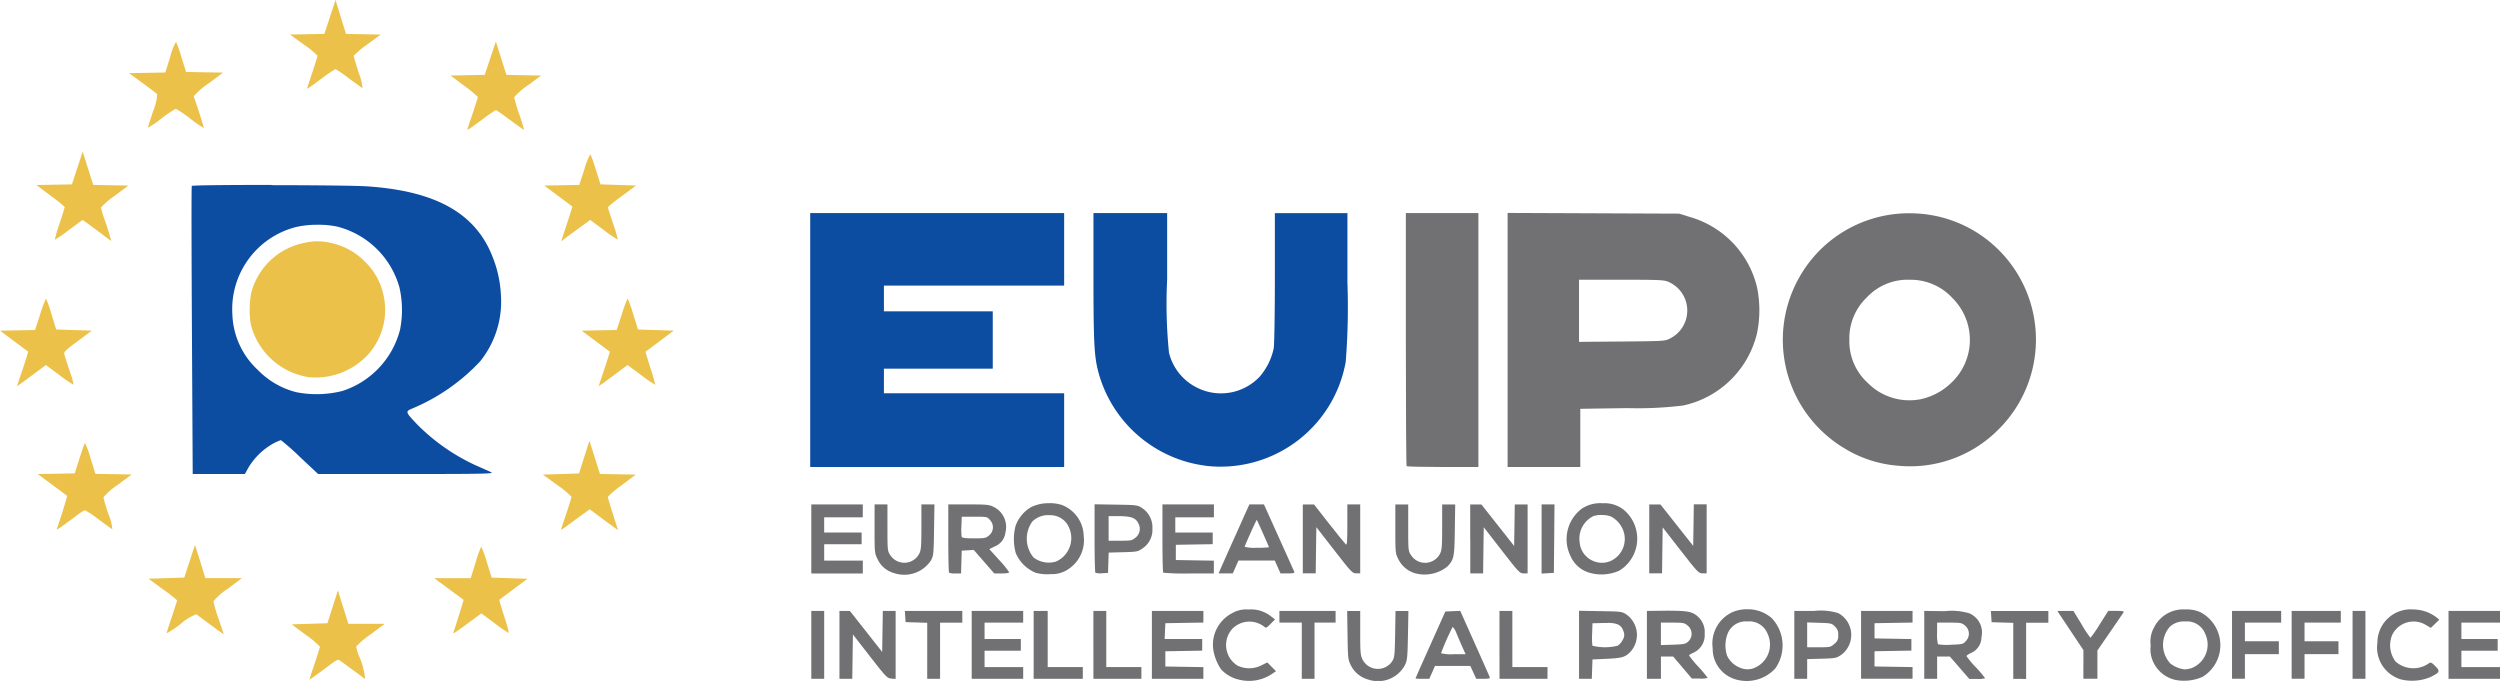
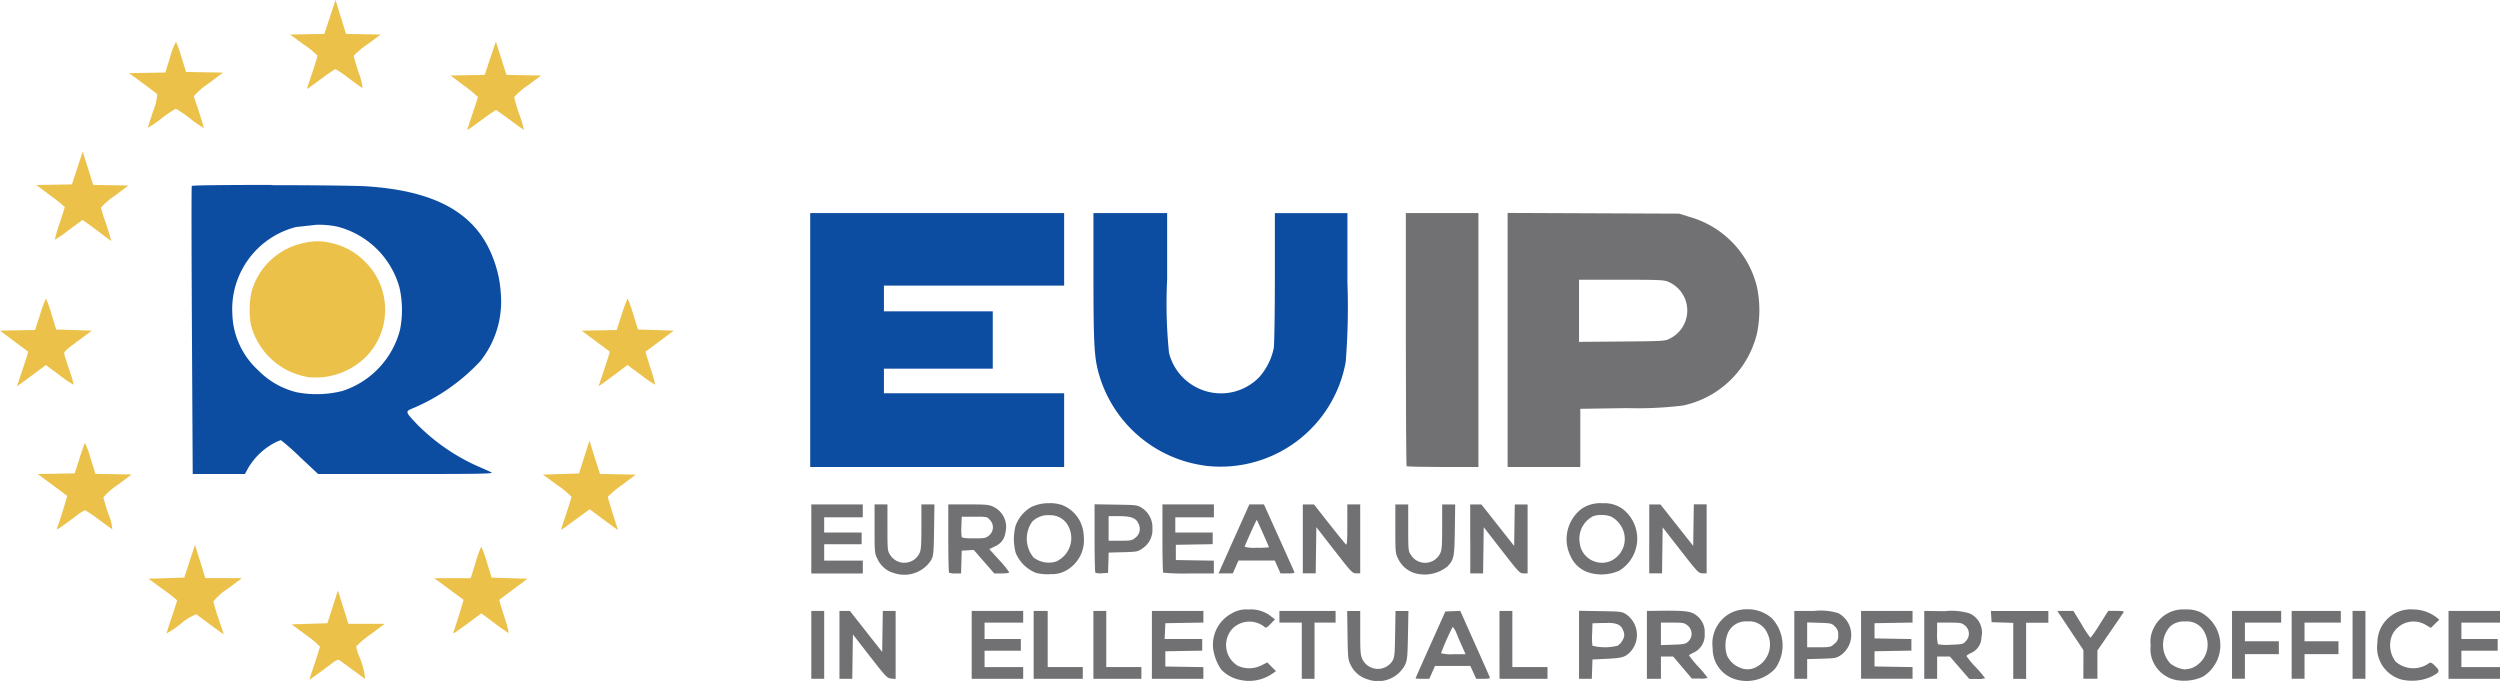
<svg xmlns="http://www.w3.org/2000/svg" id="layer1" width="134.126" height="36.532" viewBox="0 0 134.126 36.532">
  <path id="path1656" d="M250.08-143.689a1.907,1.907,0,0,1-.87-.525,2.6,2.6,0,0,1-.425-1.073,1.9,1.9,0,0,1,.986-1.933,1.514,1.514,0,0,1,.907-.212,1.717,1.717,0,0,1,1.206.368l.213.162-.237.243c-.21.215-.249.233-.337.152a1.292,1.292,0,0,0-1.7.094,1.3,1.3,0,0,0,.278,2,1.469,1.469,0,0,0,1.273-.025l.309-.156.234.235.234.235-.223.153a2.208,2.208,0,0,1-1.843.281Z" transform="translate(-183.693 180.132)" fill="#717174" />
  <path id="path1654" d="M277.409-143.465a1.46,1.46,0,0,1-.924-.761c-.15-.3-.158-.369-.177-1.614l-.02-1.3h.7v1.173c0,1.04.014,1.2.124,1.43a.926.926,0,0,0,1.586.105c.132-.213.143-.31.163-1.468l.021-1.24h.692l-.024,1.3c-.021,1.149-.039,1.336-.153,1.585a1.634,1.634,0,0,1-1.989.79Z" transform="translate(-204.012 179.919)" fill="#717174" />
  <path id="path1652" d="M353.144-147.485a2,2,0,0,0-.837.152,1.851,1.851,0,0,0-1.067,1.941,1.709,1.709,0,0,0,1.351,1.7,2.084,2.084,0,0,0,2.007-.616,2.141,2.141,0,0,0-.179-2.692A1.942,1.942,0,0,0,353.144-147.485Zm-.034.654a1.048,1.048,0,0,1,1.074.659,1.355,1.355,0,0,1-.747,1.85.967.967,0,0,1-.727-.027,1.274,1.274,0,0,1-.7-.653,1.774,1.774,0,0,1,.03-1.17A1.048,1.048,0,0,1,353.111-146.831Z" transform="translate(-259.354 180.172)" fill="#717174" />
  <path id="path1648" d="M442.933-147.446a1.749,1.749,0,0,0-1.682.99,1.542,1.542,0,0,0-.167.942,1.6,1.6,0,0,0,.148.91,1.715,1.715,0,0,0,1.185.94,2.432,2.432,0,0,0,1.457-.17,1.994,1.994,0,0,0-.135-3.47A1.822,1.822,0,0,0,442.933-147.446Zm0,.645a1.047,1.047,0,0,1,1.074.659,1.354,1.354,0,0,1-.746,1.85,1.647,1.647,0,0,1-.359.062,1.512,1.512,0,0,1-.768-.321,1.469,1.469,0,0,1-.01-1.979A1.1,1.1,0,0,1,442.936-146.8Z" transform="translate(-325.698 180.143)" fill="#717174" />
  <path id="path1644" d="M488.862-143.676a1.783,1.783,0,0,1-1.3-1.982,1.787,1.787,0,0,1,1.941-1.781,2.061,2.061,0,0,1,1.235.43l.144.119-.226.219-.226.219-.25-.144a1.272,1.272,0,0,0-1.823.519,1.446,1.446,0,0,0,.183,1.435,1.441,1.441,0,0,0,1.786.089c.093-.066.144-.043.341.154.275.275.247.338-.262.587a2.537,2.537,0,0,1-1.541.135Z" transform="translate(-360.013 180.137)" fill="#717174" />
  <path id="path1642" d="M60.765-146.555c0-.011.127-.4.283-.863s.283-.873.283-.91a4.853,4.853,0,0,0-.757-.63l-.757-.563.959-.031.959-.031.281-.879.281-.879.281.895.281.895h1.947l-.764.572a4.473,4.473,0,0,0-.765.649,2.859,2.859,0,0,0,.128.448,4.086,4.086,0,0,1,.355,1.295c-.041-.032-.357-.264-.7-.516s-.659-.482-.7-.511-.174.025-.345.155c-.591.448-1.249.925-1.249.905Z" transform="translate(-44.168 183.019)" fill="#ebc14a" />
  <path id="path1640" d="M166.4-145.321v-1.821h.691v3.641H166.4Z" transform="translate(-122.873 179.918)" fill="#717174" />
  <path id="path1638" d="M172.163-145.321v-1.821h.558l.867,1.1.867,1.1.017-1.1.017-1.1h.688v3.649l-.234-.02c-.223-.019-.278-.076-1.146-1.193l-.912-1.174-.017,1.189-.017,1.19h-.688Z" transform="translate(-127.126 179.918)" fill="#717174" />
-   <path id="path1636" d="M186.777-145.005v-1.5l-.581-.018-.581-.018-.019-.3-.019-.3h3.083v.628h-1.193v3.014h-.691Z" transform="translate(-137.031 179.918)" fill="#717174" />
  <path id="path1634" d="M199.283-145.321v-1.821h2.762v.628h-2.072v.879h1.946v.628h-1.946v.879h2.072v.628h-2.762Z" transform="translate(-147.151 179.918)" fill="#717174" />
  <path id="path1632" d="M212-145.321v-1.821h.753v3.014h1.884v.628H212Z" transform="translate(-156.544 179.918)" fill="#717174" />
  <path id="path1630" d="M224.243-145.321v-1.821h.691v3.014h1.884v.628h-2.574Z" transform="translate(-165.582 179.918)" fill="#717174" />
  <path id="path1628" d="M236.243-145.321v-1.821h2.762v.625l-1.02.017-1.02.017-.019.424-.019.424h2.015v.625l-.989.017-.989.017v.816l1.02.017,1.02.017v.625h-2.762Z" transform="translate(-174.443 179.918)" fill="#717174" />
  <path id="path1626" d="M263.6-145.007v-1.507H262.4v-.628h3.014v.628h-1.13v3.014H263.6Z" transform="translate(-193.759 179.918)" fill="#717174" />
  <path id="path1624" d="M292.66-147.155l-.4.017-.4.017-.8,1.786c-.443.982-.8,1.794-.8,1.805a1.888,1.888,0,0,0,.38.019H291l.153-.345.153-.345H293.2l.158.345.158.345h.379c.335,0,.374-.012.337-.11-.023-.06-.386-.881-.808-1.822Zm-.4.864a.98.98,0,0,1,.2.347c.09.216.236.556.325.754l.161.361h-.658a2.046,2.046,0,0,1-.659-.055,13.5,13.5,0,0,1,.622-1.406.011.011,0,0,1,.013,0Z" transform="translate(-214.317 179.928)" fill="#717174" />
  <path id="path1620" d="M307.523-145.321v-1.821h.691v3.014H310.1v.628h-2.574Z" transform="translate(-227.076 179.918)" fill="#717174" />
  <path id="path1618" d="M323.844-147.171v3.649h.685l.018-.518.018-.518.753-.035c.8-.038.972-.082,1.234-.326a1.348,1.348,0,0,0-.148-2.04c-.257-.17-.276-.173-1.411-.192Zm1.562.649c.52.011.715.129.822.453a.475.475,0,0,1-.041.459.78.78,0,0,1-.272.313,2.773,2.773,0,0,1-1.354,0,3.76,3.76,0,0,1-.014-.643l.018-.56.6-.016c.088,0,.169,0,.244,0Z" transform="translate(-239.128 179.939)" fill="#717174" />
  <path id="path1614" d="M337.762-147.142v1.821h0v1.82h.753v-1.192l.33,0,.329,0,.5.59.5.59.424,0a1.219,1.219,0,0,0,.424-.036,6.462,6.462,0,0,0-.5-.6,5.37,5.37,0,0,1-.5-.606c0-.025.111-.092.246-.149a1.029,1.029,0,0,0,.593-1.017,1.1,1.1,0,0,0-.347-.9c-.306-.286-.543-.333-1.683-.333Zm.753.628h.623c.579,0,.637.012.816.163a.568.568,0,0,1,.031.847c-.146.137-.226.154-.816.174l-.655.021v-1.2Z" transform="translate(-249.405 179.918)" fill="#717174" />
  <path id="path1610" d="M368-147.142v1.821h0v1.821h.69v-1.057l.774-.021c.722-.019.792-.032,1.035-.193a1.33,1.33,0,0,0-.137-2.25,3.172,3.172,0,0,0-1.31-.119Zm.69.617.658.021c.622.02.668.031.832.2a.527.527,0,0,1,.174.46.484.484,0,0,1-.205.469c-.2.177-.228.183-.832.183h-.627v-1.33Z" transform="translate(-271.735 179.918)" fill="#717174" />
  <path id="path1606" d="M381.683-145.321v-1.821h2.762v.625l-1.02.017-1.02.017v.816l.989.017.989.017v.621l-.989.017-.989.017v.816l1.02.017,1.02.017v.625h-2.762Z" transform="translate(-281.836 179.918)" fill="#717174" />
  <path id="path1604" d="M394.642-147.142v1.821h0v1.821h.691v-1.193h.686l.52.6.521.6h.424a1.2,1.2,0,0,0,.424-.038,6.152,6.152,0,0,0-.5-.589,4.484,4.484,0,0,1-.5-.6c0-.03.114-.106.25-.169a.921.921,0,0,0,.552-.834,1.122,1.122,0,0,0-.644-1.288,3.309,3.309,0,0,0-1.337-.117Zm.691.628h.654c.612,0,.667.011.848.163a.562.562,0,0,1,.042.823c-.145.169-.179.177-.8.2a2.855,2.855,0,0,1-.7-.026,2.254,2.254,0,0,1-.047-.6Z" transform="translate(-291.405 179.918)" fill="#717174" />
  <path id="path1600" d="M409.5-145v-1.5l-.581-.018-.581-.018-.019-.3-.019-.3h3.083v.628h-1.193v3.014H409.5Z" transform="translate(-301.488 179.917)" fill="#717174" />
  <path id="path1598" d="M423.344-144.27v-.769l-.586-.879c-.322-.483-.636-.956-.7-1.051l-.112-.173h.862l.439.722a6.192,6.192,0,0,0,.476.721,6.5,6.5,0,0,0,.495-.722l.458-.722h.435c.34,0,.424.018.384.081-.028.045-.354.523-.725,1.062l-.675.98v1.518h-.753v-.77Z" transform="translate(-311.568 179.918)" fill="#717174" />
  <path id="path1596" d="M457.763-145.321v-1.821H460.4v.628h-1.946v1h1.821v.691h-1.821v1.319h-.691Z" transform="translate(-338.014 179.918)" fill="#717174" />
  <path id="path1594" d="M470-145.321v-1.821h2.637v.628h-1.946v1h1.821v.691h-1.821v1.319H470Z" transform="translate(-347.052 179.918)" fill="#717174" />
  <path id="path1592" d="M482.483-145.321v-1.821h.691v3.641h-.691Z" transform="translate(-356.267 179.918)" fill="#717174" />
  <path id="path1590" d="M502.163-145.321v-1.821h2.763v.628h-2.072v.879H504.8v.628h-1.946v.879h2.072v.628h-2.763Z" transform="translate(-370.799 179.918)" fill="#717174" />
  <path id="path1588" d="M31.416-155.925c0-.027.127-.428.283-.891s.283-.86.283-.88a8.2,8.2,0,0,0-.769-.6l-.769-.561.961-.031.961-.031.286-.875.286-.875.15.466c.082.257.207.657.278.89l.128.424h1.963l-.764.572a3.247,3.247,0,0,0-.765.678,8.557,8.557,0,0,0,.279.936l.279.831-.2-.139c-.16-.111-.93-.68-1.273-.94a2.7,2.7,0,0,0-.832.511,5.176,5.176,0,0,1-.764.515Z" transform="translate(-22.479 189.906)" fill="#ebc14a" />
  <path id="path1586" d="M90.1-155.785c.093-.244.543-1.691.529-1.7l-.794-.586-.778-.573h1.956l.265-.848a5.985,5.985,0,0,1,.3-.848,5.755,5.755,0,0,1,.3.832l.259.832.961.031.96.031-.749.559-.764.57c-.008.006.11.4.263.883a7.381,7.381,0,0,1,.254.9,6.219,6.219,0,0,1-.75-.516l-.726-.54-.721.533c-.4.293-.739.533-.76.533s-.024-.04-.005-.089Z" transform="translate(-65.76 189.665)" fill="#ebc14a" />
  <path id="path1584" d="M180.381-165.307a1.369,1.369,0,0,1-.855-.735c-.16-.322-.163-.353-.163-1.634v-1.306h.691v1.246c0,1.191.006,1.256.143,1.46a.9.9,0,0,0,1.568-.074c.093-.183.11-.4.11-1.424v-1.209h.7l-.02,1.366c-.019,1.273-.03,1.383-.161,1.629a1.711,1.711,0,0,1-2.011.68Z" transform="translate(-132.442 196.045)" fill="#717174" />
  <path id="path1582" d="M209.865-169.228a2.125,2.125,0,0,0-1.005.209,1.905,1.905,0,0,0-.833,1.01,2.831,2.831,0,0,0,.013,1.455A1.977,1.977,0,0,0,209.1-165.5a2.332,2.332,0,0,0,.823.074,1.533,1.533,0,0,0,.848-.21,1.859,1.859,0,0,0,.913-1.846,1.822,1.822,0,0,0-1.194-1.661,2.1,2.1,0,0,0-.627-.09Zm0,.641a1.1,1.1,0,0,1,.876.4,1.377,1.377,0,0,1-.539,2.086,1.337,1.337,0,0,1-1.212-.221,1.58,1.58,0,0,1-.063-1.925A1.219,1.219,0,0,1,209.864-168.588Z" transform="translate(-153.543 196.227)" fill="#717174" />
  <path id="path1578" d="M287.191-165.3a1.462,1.462,0,0,1-.867-.748c-.156-.313-.16-.353-.16-1.627v-1.306h.691v1.247c0,1.191.006,1.256.143,1.46a.9.9,0,0,0,1.568-.074c.093-.183.11-.4.11-1.424v-1.209h.7l-.02,1.366c-.021,1.46-.044,1.574-.388,1.953a1.947,1.947,0,0,1-1.774.363Z" transform="translate(-211.304 196.046)" fill="#717174" />
  <path id="path1576" d="M323.239-169.221a1.771,1.771,0,0,0-1.136.306,2.051,2.051,0,0,0-.576,2.54,1.579,1.579,0,0,0,.983.874,2.329,2.329,0,0,0,1.633-.108,2.015,2.015,0,0,0,.192-3.294A1.673,1.673,0,0,0,323.239-169.221Zm-.018.63a1.353,1.353,0,0,1,.47.082,1.39,1.39,0,0,1,.668.777,1.3,1.3,0,0,1-.656,1.594,1.178,1.178,0,0,1-.93.027,1.183,1.183,0,0,1-.763-1.021,1.344,1.344,0,0,1,.739-1.4A1.349,1.349,0,0,1,323.221-168.591Z" transform="translate(-237.261 196.221)" fill="#717174" />
  <path id="path1572" d="M166.4-167.131v-1.852h2.762v.691h-2.072v.816H169.1v.628h-2.009v.879h2.072v.691H166.4Z" transform="translate(-122.873 196.046)" fill="#717174" />
  <path id="path1570" d="M194.483-168.982v1.81c0,1,.019,1.829.042,1.852a.911.911,0,0,0,.343.042h.3l.018-.612.018-.612.323-.019.323-.019.55.631.551.631h.4c.224,0,.4-.027.4-.063a4.7,4.7,0,0,0-.533-.653l-.533-.59.294-.148a.906.906,0,0,0,.57-.744,1.2,1.2,0,0,0-.633-1.375c-.245-.119-.383-.132-1.351-.132Zm.722.659h.681c.668,0,.683,0,.832.176a.562.562,0,0,1-.042.823c-.179.151-.237.162-.818.162-.464,0-.633-.021-.657-.084a3.12,3.12,0,0,1-.014-.581Z" transform="translate(-143.607 196.045)" fill="#717174" />
  <path id="path1566" d="M224.483-169.013v1.814c0,1,.02,1.835.044,1.859a.878.878,0,0,0,.361.027l.317-.019.018-.544.018-.545.777-.021c.747-.02.787-.028,1.043-.209a1.19,1.19,0,0,0,.525-1.068,1.23,1.23,0,0,0-.542-1.083c-.257-.171-.276-.173-1.411-.192Zm.753.636h.536c.678,0,.941.1,1.071.412a.593.593,0,0,1-.172.748c-.174.146-.237.159-.811.159h-.623v-1.319Z" transform="translate(-165.759 196.068)" fill="#717174" />
  <path id="path1562" d="M238.445-165.321c-.023-.023-.042-.856-.042-1.852v-1.81h2.762v.691h-2.072v.816H241.1v.625l-.989.017-.989.017V-166l1.02.017,1.02.017v.687h-1.339a12.138,12.138,0,0,1-1.381-.042Z" transform="translate(-176.038 196.046)" fill="#717174" />
  <path id="path1560" d="M251.567-168.982l-.739,1.648c-.406.906-.778,1.74-.826,1.853l-.087.2h.762l.153-.345.153-.345h1.949l.153.345.153.345h.387c.285,0,.379-.021.355-.079s-.392-.877-.831-1.852l-.8-1.773h-.783Zm.4.832c.026.026.653,1.434.653,1.466a4.57,4.57,0,0,1-.664.025,1.929,1.929,0,0,1-.644-.052C251.479-167.13,251.949-168.165,251.964-168.15Z" transform="translate(-184.539 196.045)" fill="#717174" />
  <path id="path1556" d="M267.2-167.131v-1.852l.3,0h.3l.816,1.04c.449.572.852,1.069.895,1.105.062.052.078-.163.078-1.041v-1.107h.691v3.7h-.215c-.205,0-.259-.057-1.177-1.239l-.962-1.239-.017,1.239-.017,1.239H267.2Z" transform="translate(-197.304 196.046)" fill="#717174" />
  <path id="path1554" d="M301.523-167.131v-1.852h.6l.879,1.114.879,1.114.017-1.114.017-1.114h.688v3.7h-.215c-.205,0-.26-.057-1.177-1.239l-.962-1.239-.017,1.239-.017,1.239h-.688v-1.852Z" transform="translate(-222.646 196.046)" fill="#717174" />
-   <path id="path1552" d="M316.163-167.129v-1.855h.692l-.016,1.836-.017,1.836-.33.019-.33.019Z" transform="translate(-233.456 196.046)" fill="#717174" />
  <path id="path1550" d="M338.243-167.131v-1.852l.3,0,.3,0,.879,1.112.879,1.112.017-1.114.017-1.114h.688v3.7H341.1c-.208,0-.259-.053-1.177-1.233l-.96-1.233-.017,1.233-.017,1.233h-.688v-1.852Z" transform="translate(-249.76 196.046)" fill="#717174" />
  <path id="path1548" d="M8.742-176.963c.167-.447.574-1.757.552-1.777s-.378-.283-.8-.6l-.776-.572.993-.017.993-.018.256-.8c.14-.439.271-.813.29-.832a4.206,4.206,0,0,1,.3.812l.267.846.971.017.971.017-.757.563a3.6,3.6,0,0,0-.757.662,8.9,8.9,0,0,0,.279.93,2.569,2.569,0,0,1,.2.787c-.041-.024-.375-.265-.742-.535a6.012,6.012,0,0,0-.728-.491,2.479,2.479,0,0,0-.462.3c-.847.634-1.084.792-1.051.7Z" transform="translate(-5.696 205.343)" fill="#ebc14a" />
  <path id="path1546" d="M112.307-177.275c0-.012.127-.4.283-.863s.283-.874.283-.912a4.76,4.76,0,0,0-.767-.63l-.767-.56.969-.031.969-.031.279-.879.279-.879.283.893.283.893.96.017.96.017-.75.565a5.1,5.1,0,0,0-.75.628c0,.035.124.452.275.926l.275.863-.322-.233c-.177-.128-.519-.381-.76-.561l-.438-.328-.315.227c-.173.125-.52.378-.771.563a4.405,4.405,0,0,1-.455.316Z" transform="translate(-82.212 205.703)" fill="#ebc14a" />
-   <path id="path1544" d="M43.58-234.5c-2.2,0-4.256.016-4.28.055s-.016,3.521.007,7.754l.042,7.7h2.8l.2-.361a3.622,3.622,0,0,1,1.29-1.256,2.67,2.67,0,0,1,.441-.2,12.851,12.851,0,0,1,1.027.909l.97.909,4.74,0c4.131,0,4.716-.014,4.552-.092-.1-.049-.485-.219-.848-.379a10.741,10.741,0,0,1-3.151-2.212c-.62-.657-.623-.669-.225-.838a10.543,10.543,0,0,0,3.628-2.527,5.114,5.114,0,0,0,1.108-3.6,6.223,6.223,0,0,0-.414-1.927c-.893-2.387-3.029-3.607-6.754-3.858-.594-.04-2.935-.062-5.134-.064ZM46-232.362a4.931,4.931,0,0,1,1.108.1,4.656,4.656,0,0,1,3.335,3.274,5.448,5.448,0,0,1,.031,2.248,4.673,4.673,0,0,1-3.114,3.3,5.669,5.669,0,0,1-2.442.063,4.368,4.368,0,0,1-2.079-1.2,4.252,4.252,0,0,1-1.363-2.986,4.549,4.549,0,0,1,3.412-4.677A5.029,5.029,0,0,1,46-232.362Z" transform="translate(-29.01 244.421)" fill="#0c4da2" />
+   <path id="path1544" d="M43.58-234.5c-2.2,0-4.256.016-4.28.055s-.016,3.521.007,7.754l.042,7.7h2.8l.2-.361a3.622,3.622,0,0,1,1.29-1.256,2.67,2.67,0,0,1,.441-.2,12.851,12.851,0,0,1,1.027.909l.97.909,4.74,0c4.131,0,4.716-.014,4.552-.092-.1-.049-.485-.219-.848-.379a10.741,10.741,0,0,1-3.151-2.212c-.62-.657-.623-.669-.225-.838a10.543,10.543,0,0,0,3.628-2.527,5.114,5.114,0,0,0,1.108-3.6,6.223,6.223,0,0,0-.414-1.927c-.893-2.387-3.029-3.607-6.754-3.858-.594-.04-2.935-.062-5.134-.064ZM46-232.362a4.931,4.931,0,0,1,1.108.1,4.656,4.656,0,0,1,3.335,3.274,5.448,5.448,0,0,1,.031,2.248,4.673,4.673,0,0,1-3.114,3.3,5.669,5.669,0,0,1-2.442.063,4.368,4.368,0,0,1-2.079-1.2,4.252,4.252,0,0,1-1.363-2.986,4.549,4.549,0,0,1,3.412-4.677Z" transform="translate(-29.01 244.421)" fill="#0c4da2" />
  <path id="path1540" d="M54.27-215.683a3.8,3.8,0,0,1-3.006-2.787,4.754,4.754,0,0,1,.025-1.748,3.674,3.674,0,0,1,2.814-2.647,2.989,2.989,0,0,1,1.458,0,3.563,3.563,0,0,1,1.818,1,3.487,3.487,0,0,1,.977,1.707,3.593,3.593,0,0,1-.8,3.271,3.836,3.836,0,0,1-3.29,1.211Z" transform="translate(-37.802 235.901)" fill="#ebc14a" />
  <path id="path1538" d="M166.163-221.93v-6.812h13.624v3.893h-9.669v1.381h5.839v3.076h-5.839v1.318h9.669v3.955H166.163Z" transform="translate(-122.695 240.172)" fill="#0c4da2" />
  <path id="path1536" d="M230.239-215.189a6.86,6.86,0,0,1-5.745-5.08c-.209-.821-.246-1.577-.248-5.13l0-3.343H228.2v3.565a26.075,26.075,0,0,0,.1,3.935,2.86,2.86,0,0,0,1.568,1.9,2.855,2.855,0,0,0,3.29-.615,3.394,3.394,0,0,0,.76-1.53c.034-.212.061-1.883.061-3.814v-3.437h3.893v3.727a37.024,37.024,0,0,1-.092,4.254,6.823,6.823,0,0,1-7.536,5.572Z" transform="translate(-165.582 240.172)" fill="#0c4da2" />
  <path id="path1534" d="M288.365-215.16c-.023-.023-.042-3.088-.042-6.812v-6.77h3.893v13.624h-1.9c-1.047,0-1.923-.019-1.946-.042Z" transform="translate(-212.899 240.172)" fill="#717174" />
  <path id="path1532" d="M309.2-228.763v6.815h0v6.815H313.1v-3.121l2.527-.038a19.786,19.786,0,0,0,2.994-.14,5.2,5.2,0,0,0,3.96-3.877,6.14,6.14,0,0,0,0-2.47,5.169,5.169,0,0,0-3.625-3.773l-.553-.173-4.6-.019Zm3.83,3.584,2.276,0c2.067,0,2.3.012,2.527.116a1.677,1.677,0,0,1,.066,3.043c-.245.131-.334.137-2.561.155l-2.307.019v-3.333Z" transform="translate(-228.316 240.187)" fill="#717174" />
-   <path id="path1528" d="M372.58-228.692a6.749,6.749,0,0,0-6.148,3.629,6.783,6.783,0,0,0,2.507,8.968,6.447,6.447,0,0,0,2.888.944,6.666,6.666,0,0,0,5.352-1.9,6.789,6.789,0,0,0,.081-9.651A6.741,6.741,0,0,0,372.58-228.692Zm-.12,3.566a3.038,3.038,0,0,1,2.317,1.006,3.155,3.155,0,0,1-.064,4.5,3.384,3.384,0,0,1-1.654.9,3.139,3.139,0,0,1-2.83-.854,3.019,3.019,0,0,1-1.006-2.311,3.041,3.041,0,0,1,.941-2.3A2.986,2.986,0,0,1,372.46-225.126Z" transform="translate(-270.004 240.136)" fill="#717174" />
  <path id="path1524" d="M1.218-207.432c.17-.508.3-.928.294-.934l-.764-.569L0-209.494l.94-.018.94-.017.277-.846a6.459,6.459,0,0,1,.311-.845,6.163,6.163,0,0,1,.291.832l.257.831.955.031.955.031-.755.561c-.691.513-.752.575-.715.722.022.088.148.483.28.878a4.917,4.917,0,0,1,.215.743,5.987,5.987,0,0,1-.758-.517l-.733-.542-.576.43c-.316.237-.665.493-.775.57l-.2.14Z" transform="translate(0 227.234)" fill="#ebc14a" />
  <path id="path1522" d="M120.5-207.431c.17-.508.3-.928.294-.934l-.764-.569-.748-.559.94-.018.94-.017.277-.846a6.429,6.429,0,0,1,.311-.845,6.268,6.268,0,0,1,.295.832l.261.831.959.031.959.031-.749.559-.764.57c-.008.006.11.4.263.883a8.12,8.12,0,0,1,.257.894,6.969,6.969,0,0,1-.754-.52l-.733-.542-.576.431c-.317.237-.666.494-.776.571l-.2.14Z" transform="translate(-88.077 227.233)" fill="#ebc14a" />
  <path id="path1520" d="M10.926-236.951c-.294-.221-.637-.475-.763-.565l-.229-.162-.734.543a7,7,0,0,1-.756.521,7.645,7.645,0,0,1,.256-.868c.153-.466.278-.864.279-.887a7.747,7.747,0,0,0-.762-.61l-.762-.571.954-.017.955-.017.289-.879.289-.879.282.893.282.893.943.017.942.017-.733.55a4.007,4.007,0,0,0-.733.631,5.285,5.285,0,0,0,.19.643,11.857,11.857,0,0,1,.356,1.153c-.007,0-.252-.186-.546-.407Z" transform="translate(-5.505 249.476)" fill="#ebc14a" />
-   <path id="path1518" d="M112.816-237.059c.171-.51.3-.932.3-.938l-.764-.57-.748-.559.94-.017.94-.017.277-.845a3.124,3.124,0,0,1,.321-.8,7.922,7.922,0,0,1,.293.831l.249.785.953.031.953.031-.757.563a8.34,8.34,0,0,0-.757.6c0,.02.127.415.282.877a6.785,6.785,0,0,1,.257.865,6.232,6.232,0,0,1-.755-.516l-.731-.541-.578.422c-.318.232-.668.49-.779.573l-.2.152Z" transform="translate(-82.406 249.08)" fill="#ebc14a" />
  <path id="path1516" d="M93.3-259.178c0-.012.127-.4.283-.864s.283-.864.283-.891a6.141,6.141,0,0,0-.733-.6l-.733-.55.917-.018.916-.017.3-.893.3-.893.283.893.283.893.932.018.932.017-.723.534a3.431,3.431,0,0,0-.725.63,8.5,8.5,0,0,0,.276.926,7.368,7.368,0,0,1,.252.829c-.015,0-.351-.24-.748-.534s-.739-.534-.762-.534a8.275,8.275,0,0,0-.7.487c-.692.508-.829.6-.829.566Z" transform="translate(-68.229 266.135)" fill="#ebc14a" />
  <path id="path1514" d="M27.468-259.235c0-.026.126-.427.279-.893a2.852,2.852,0,0,0,.222-.914c-.031-.037-.384-.306-.785-.6l-.728-.53.975-.018.975-.017.264-.847a3.009,3.009,0,0,1,.31-.8,7.564,7.564,0,0,1,.292.833l.246.785.991.017.991.017-.8.6a3.689,3.689,0,0,0-.77.673c.16.436.556,1.687.539,1.7a6.685,6.685,0,0,1-.729-.506,6.066,6.066,0,0,0-.774-.527,6.271,6.271,0,0,0-.785.533,4.748,4.748,0,0,1-.717.487Z" transform="translate(-19.535 266.097)" fill="#ebc14a" />
  <path id="path1510" d="M60.393-267.675c0-.012.127-.4.283-.864s.282-.872.281-.908a4.723,4.723,0,0,0-.738-.6l-.736-.534.921-.018.921-.017.3-.91.3-.91.28.911.281.91.93.017.931.017-.723.534a4.322,4.322,0,0,0-.725.606c0,.04.122.456.273.925a2.834,2.834,0,0,1,.2.812c-.039-.022-.37-.262-.737-.533a7.254,7.254,0,0,0-.714-.493,7.292,7.292,0,0,0-.715.489c-.7.517-.825.6-.825.563Z" transform="translate(-43.923 272.435)" fill="#ebc14a" />
</svg>